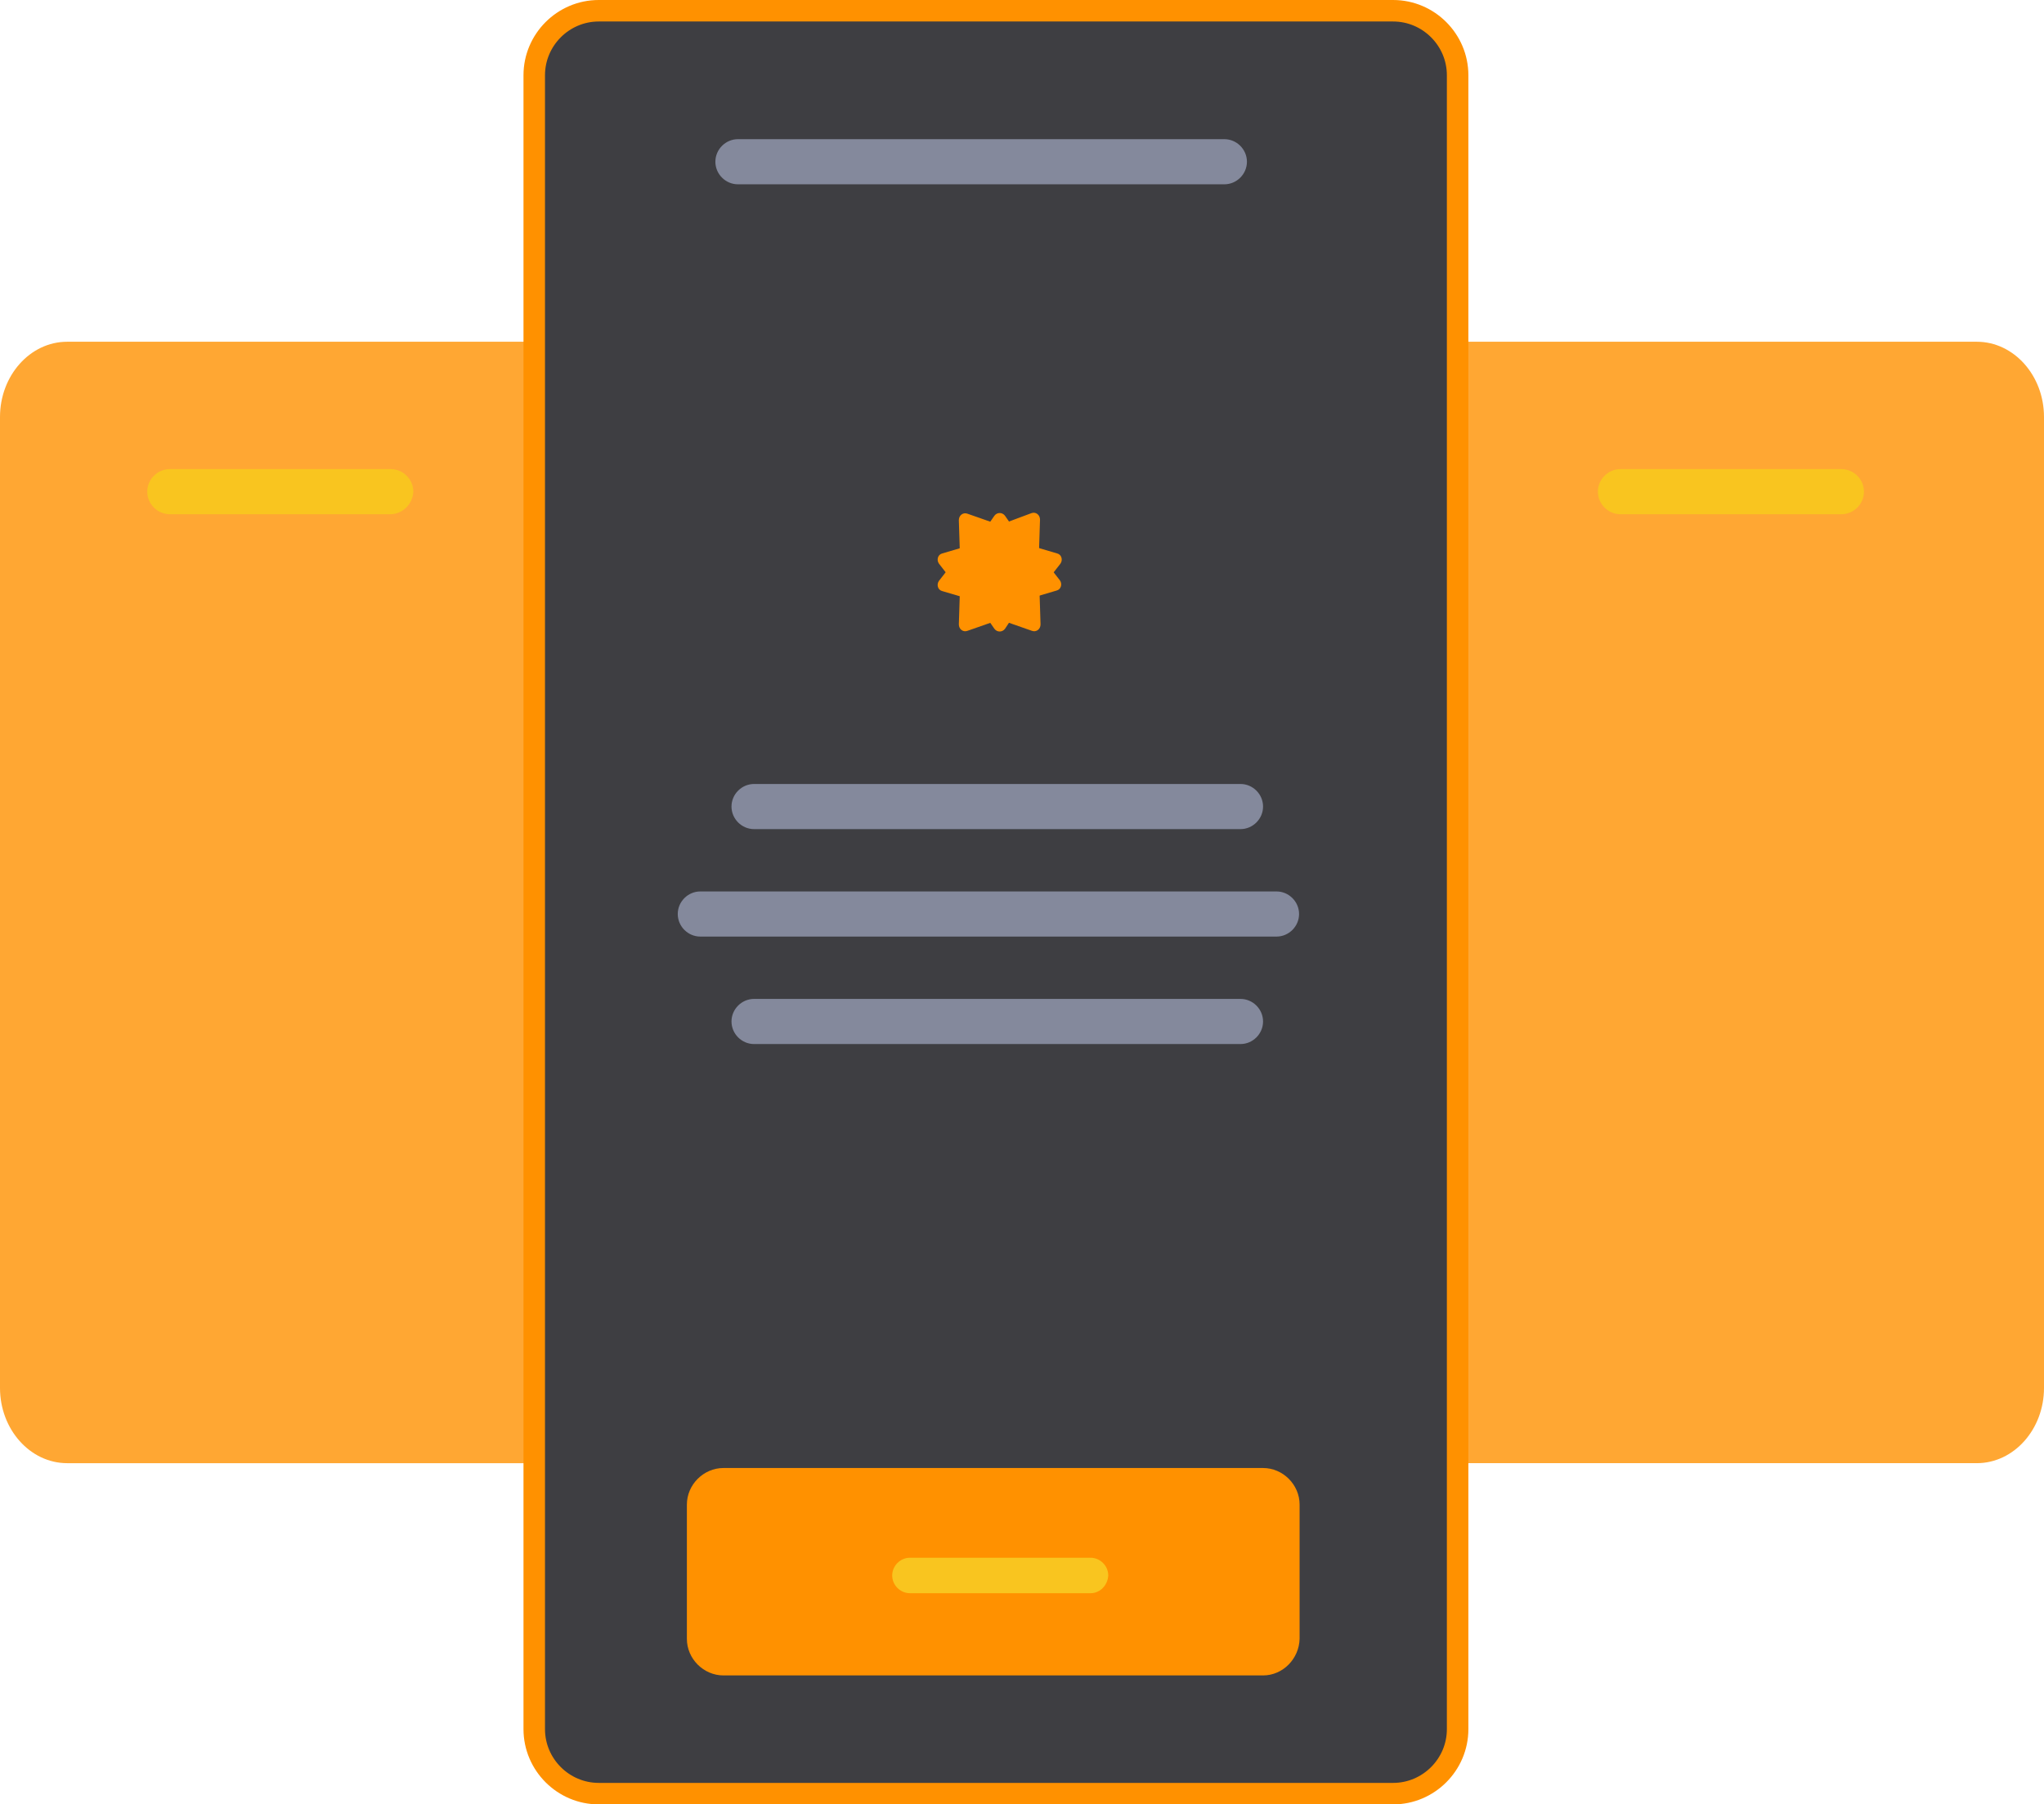
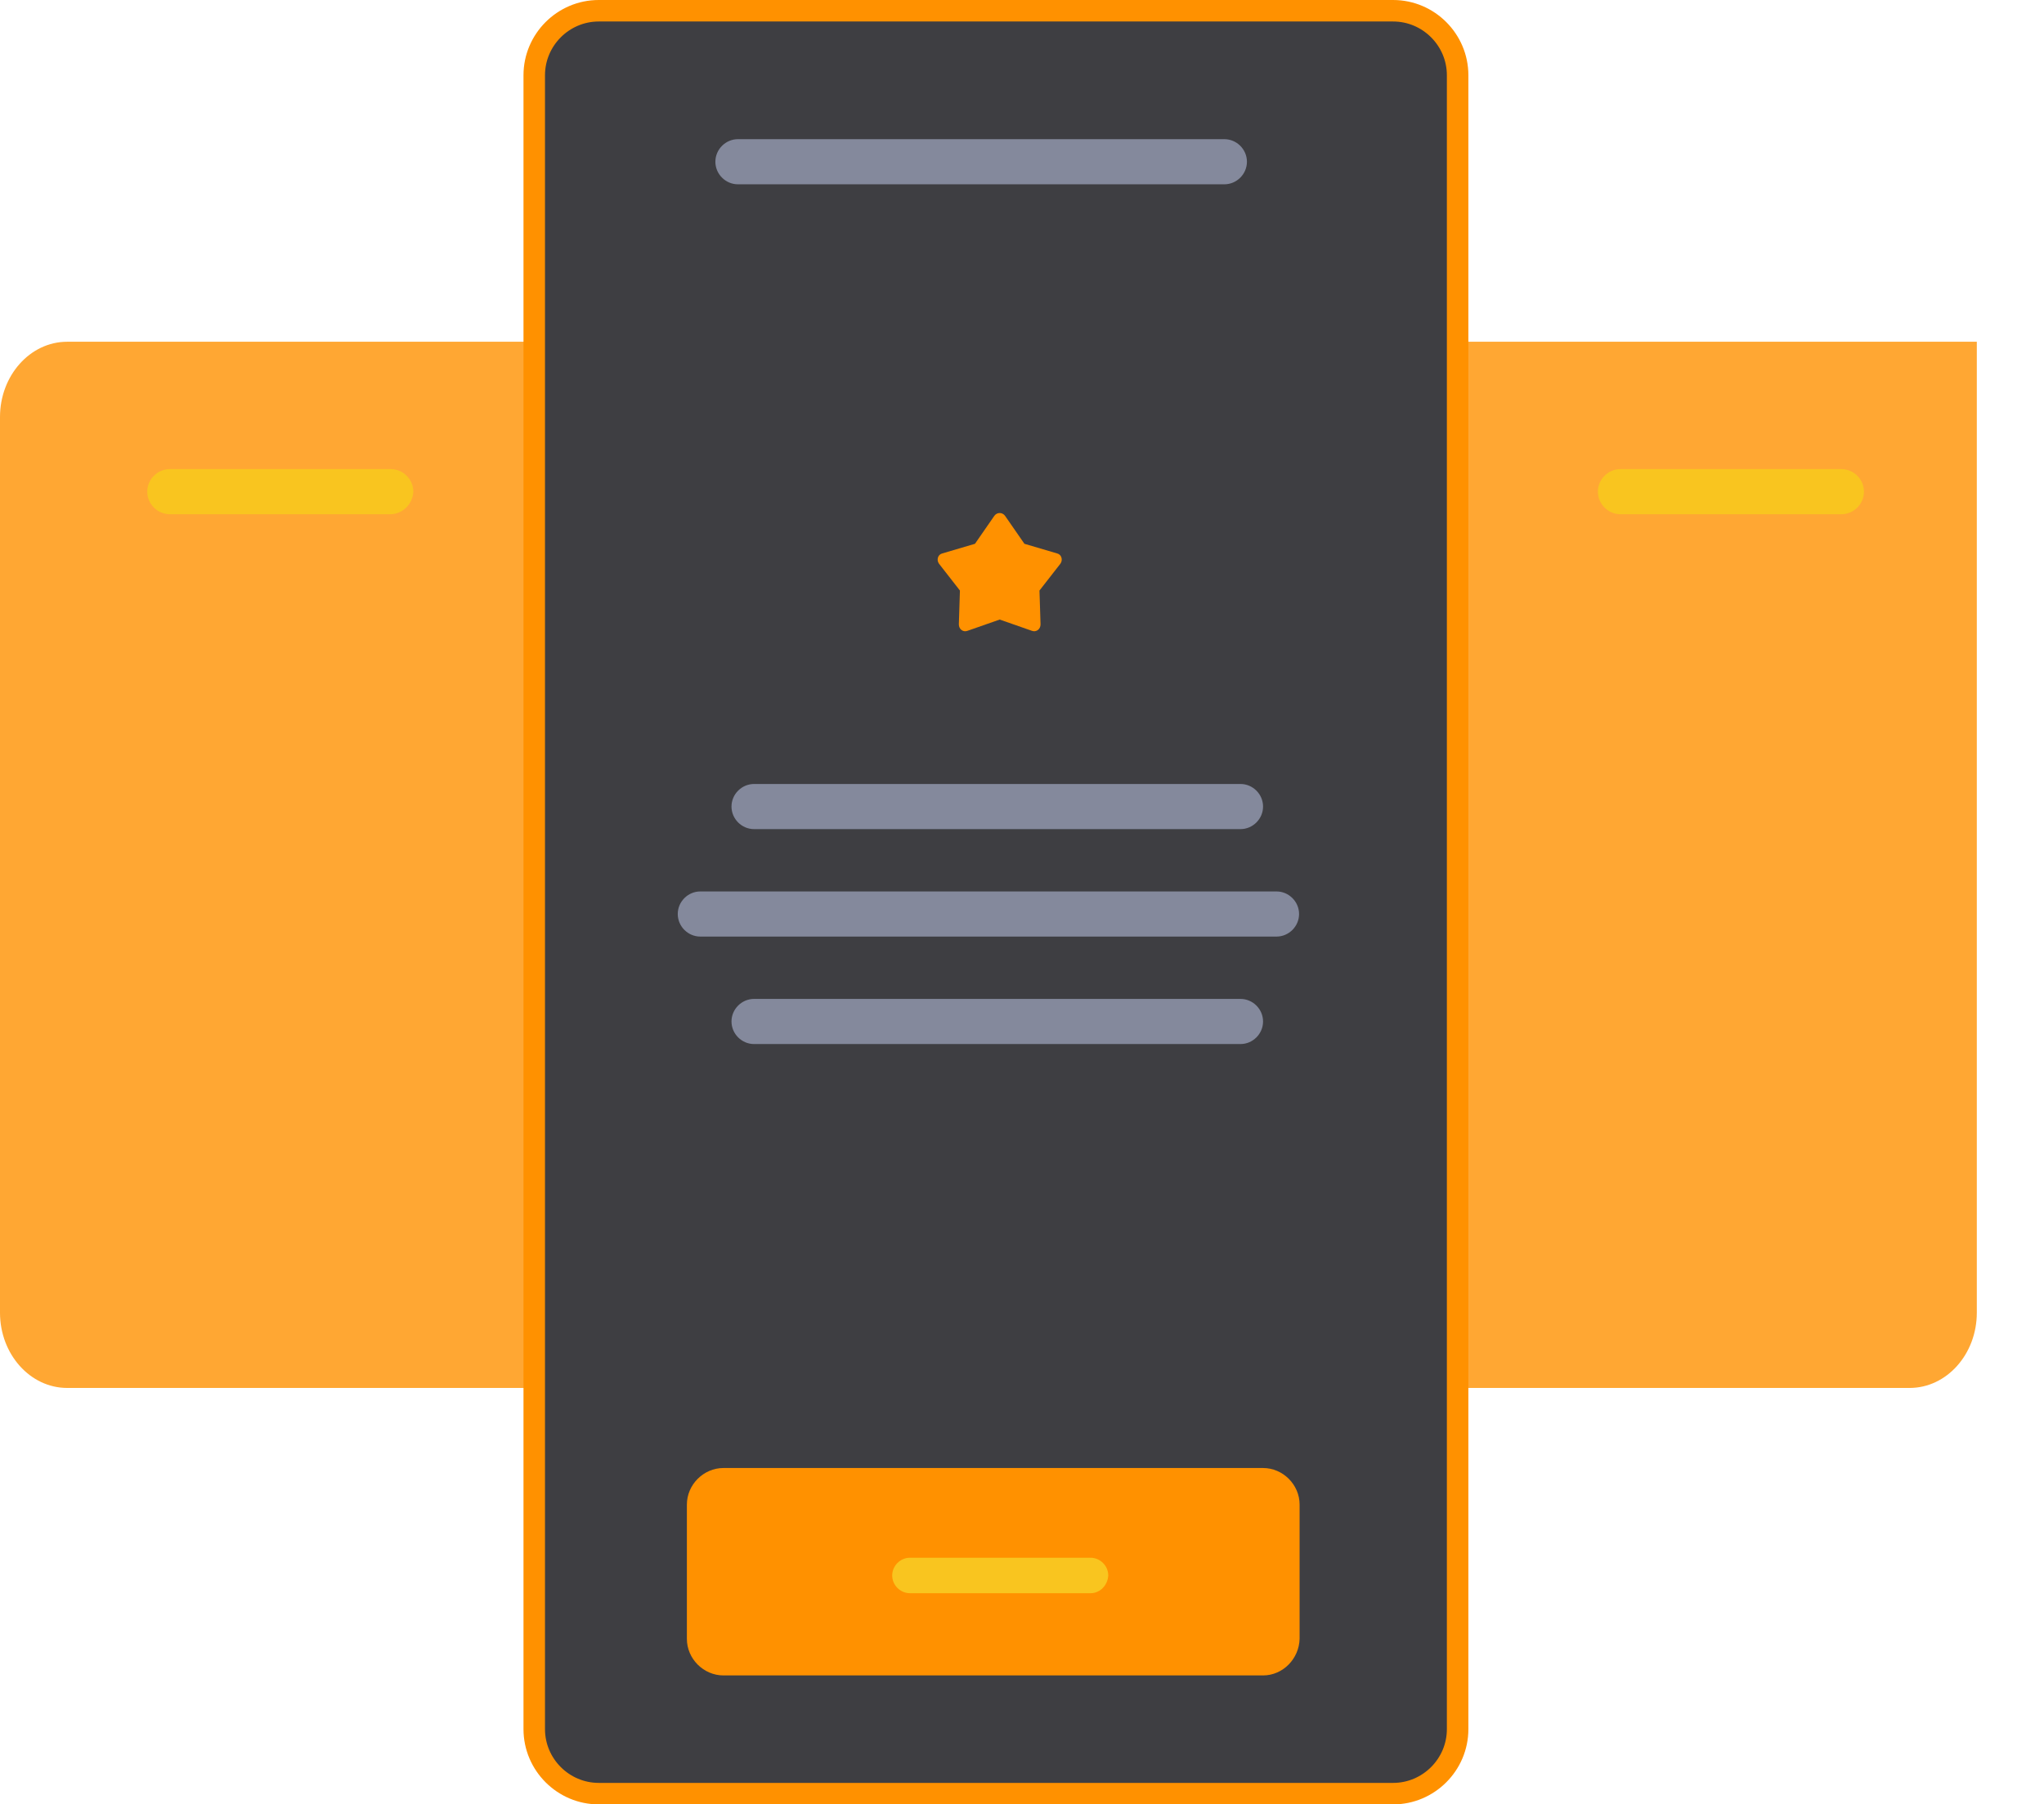
<svg xmlns="http://www.w3.org/2000/svg" version="1.1" id="Layer_1" x="0px" y="0px" viewBox="0 0 380.3 335.8" style="enable-background:new 0 0 380.3 335.8;" xml:space="preserve">
  <style type="text/css">
	.st0{opacity:0.8;fill:#FF9100;}
	.st1{fill:#3E3E42;stroke:#FF9100;stroke-width:4;stroke-miterlimit:10;}
	.st2{fill:#FF9100;}
	.st3{fill:#F9C51F;}
	.st4{fill:#84899C;}
</style>
-   <path class="st0" d="M12.5,63.6h355.3c6.9,0,12.5,6.3,12.5,14v180.7c0,7.7-5.6,14-12.5,14H12.5c-6.9,0-12.5-6.3-12.5-14V77.6  C0,69.9,5.6,63.6,12.5,63.6z" />
+   <path class="st0" d="M12.5,63.6h355.3v180.7c0,7.7-5.6,14-12.5,14H12.5c-6.9,0-12.5-6.3-12.5-14V77.6  C0,69.9,5.6,63.6,12.5,63.6z" />
  <path class="st1" d="M111.4,2h147.8c6.6,0,12,5.4,12,12v307.8c0,6.6-5.4,12-12,12H111.4c-6.6,0-12-5.4-12-12V14  C99.4,7.4,104.8,2,111.4,2z" />
  <path class="st2" d="M235,311.8H134.6c-3.7,0-6.8-3.1-6.8-6.8v-25c0-3.7,3.1-6.8,6.8-6.8H235c3.7,0,6.8,3.1,6.8,6.8v25  C241.7,308.7,238.7,311.8,235,311.8z" />
  <path class="st3" d="M202.9,296.5h-33.6c-1.8,0-3.3-1.5-3.3-3.3s1.5-3.3,3.3-3.3h33.6c1.8,0,3.3,1.5,3.3,3.3  C206.1,295,204.7,296.5,202.9,296.5z" />
  <path class="st4" d="M227.8,34.3h-90.5c-2.3,0-4.2-1.9-4.2-4.2s1.9-4.2,4.2-4.2h90.5c2.3,0,4.2,1.9,4.2,4.2S230.1,34.3,227.8,34.3z   M237.5,174.3H130.3c-2.3,0-4.2-1.9-4.2-4.2s1.9-4.2,4.2-4.2h107.2c2.3,0,4.2,1.9,4.2,4.2S239.8,174.3,237.5,174.3z M230.8,154.3  h-90.5c-2.3,0-4.2-1.9-4.2-4.2s1.9-4.2,4.2-4.2h90.5c2.3,0,4.2,1.9,4.2,4.2S233.1,154.3,230.8,154.3z M230.8,194.3h-90.5  c-2.3,0-4.2-1.9-4.2-4.2s1.9-4.2,4.2-4.2h90.5c2.3,0,4.2,1.9,4.2,4.2S233.1,194.3,230.8,194.3z" />
  <path class="st3" d="M72.6,95.7h-41c-2.3,0-4.2-1.9-4.2-4.2c0-2.3,1.9-4.2,4.2-4.2h41.1c2.3,0,4.2,1.9,4.2,4.2  C76.8,93.8,74.9,95.7,72.6,95.7z M342.6,95.7h-41.1c-2.3,0-4.2-1.9-4.2-4.2c0-2.3,1.9-4.2,4.2-4.2h41.1c2.3,0,4.2,1.9,4.2,4.2  C346.8,93.8,344.9,95.7,342.6,95.7z" />
  <path class="st2" d="M186,115.3l-6,2.1c-0.8,0.3-1.6-0.3-1.6-1.2l0.2-6.3l-3.9-5c-0.5-0.7-0.2-1.7,0.6-1.9l6.1-1.8L185,96  c0.5-0.7,1.5-0.7,2,0l3.6,5.2l6.1,1.8c0.8,0.2,1.1,1.2,0.6,1.9l-3.9,5l0.2,6.3c0,0.9-0.8,1.5-1.6,1.2L186,115.3L186,115.3z" />
-   <path class="st2" d="M191.9,95.5c0.8-0.3,1.6,0.3,1.6,1.2l-0.2,6.3l3.9,5c0.5,0.7,0.2,1.7-0.6,1.9l-6.1,1.8L187,117  c-0.5,0.7-1.5,0.7-2,0l-3.6-5.2l-6.1-1.8c-0.8-0.2-1.1-1.2-0.6-1.9l3.9-5l-0.2-6.3c0-0.9,0.8-1.5,1.6-1.2l6,2.1L191.9,95.5  L191.9,95.5z" />
</svg>